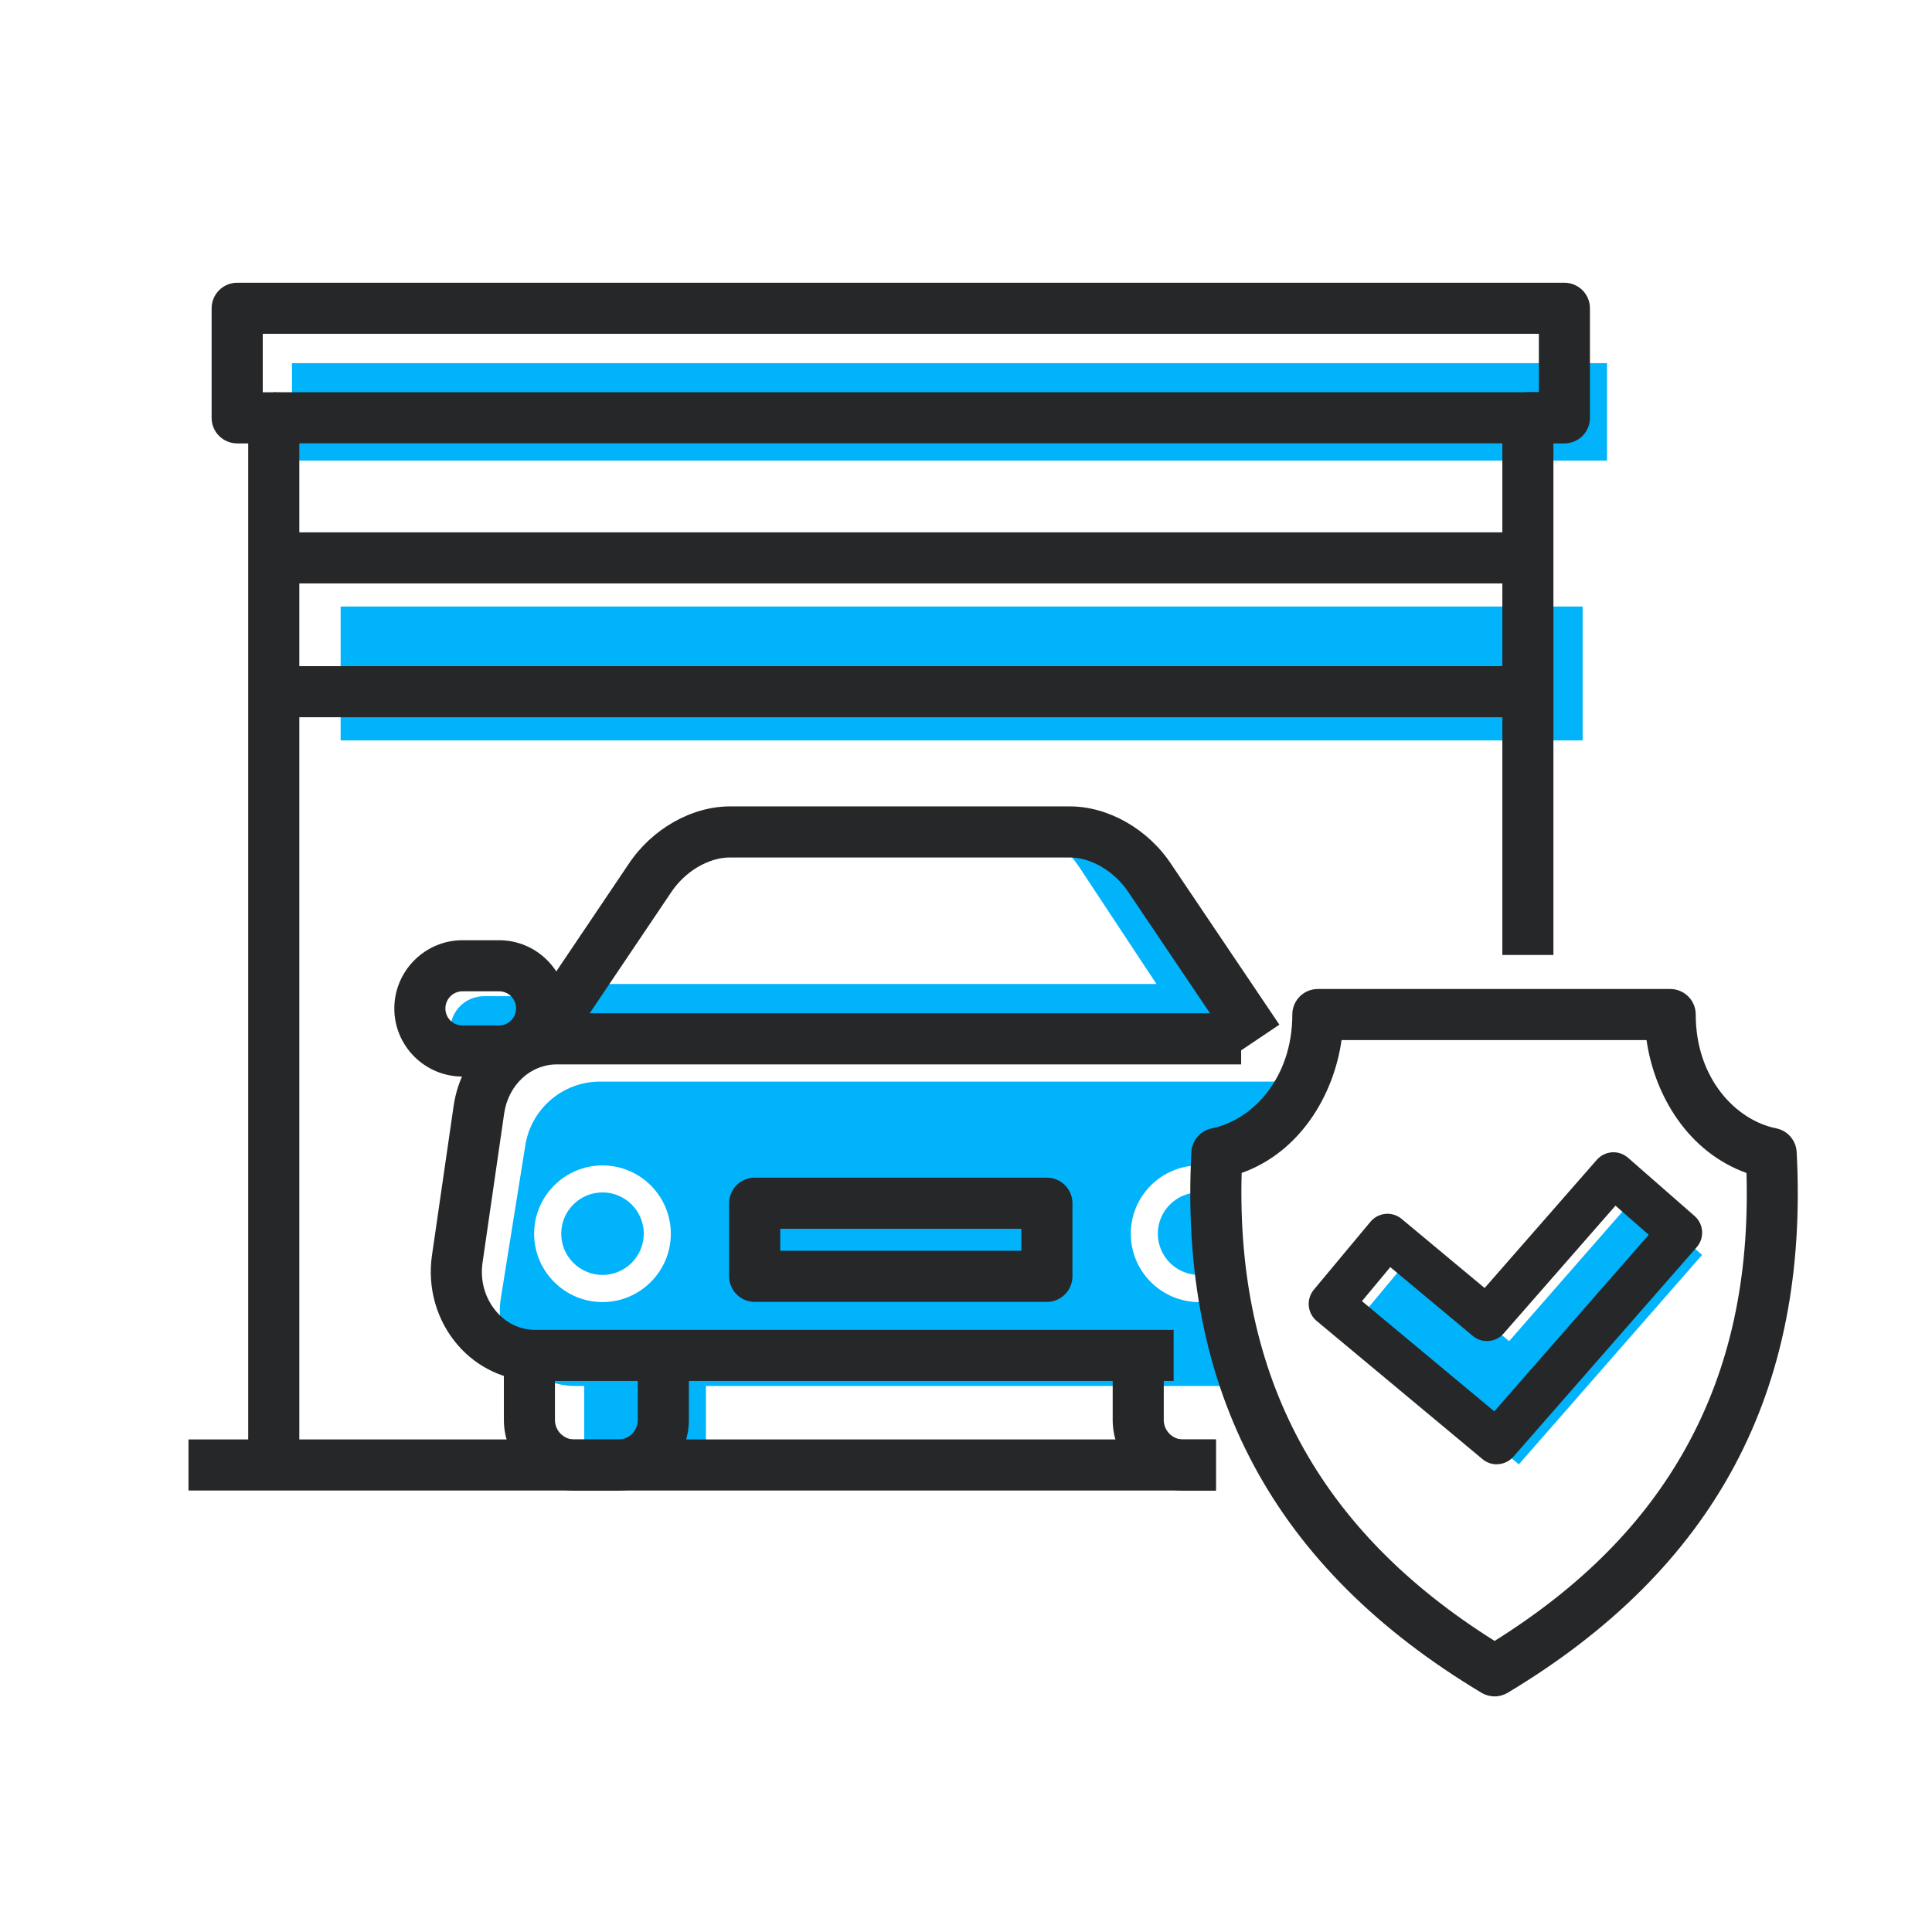
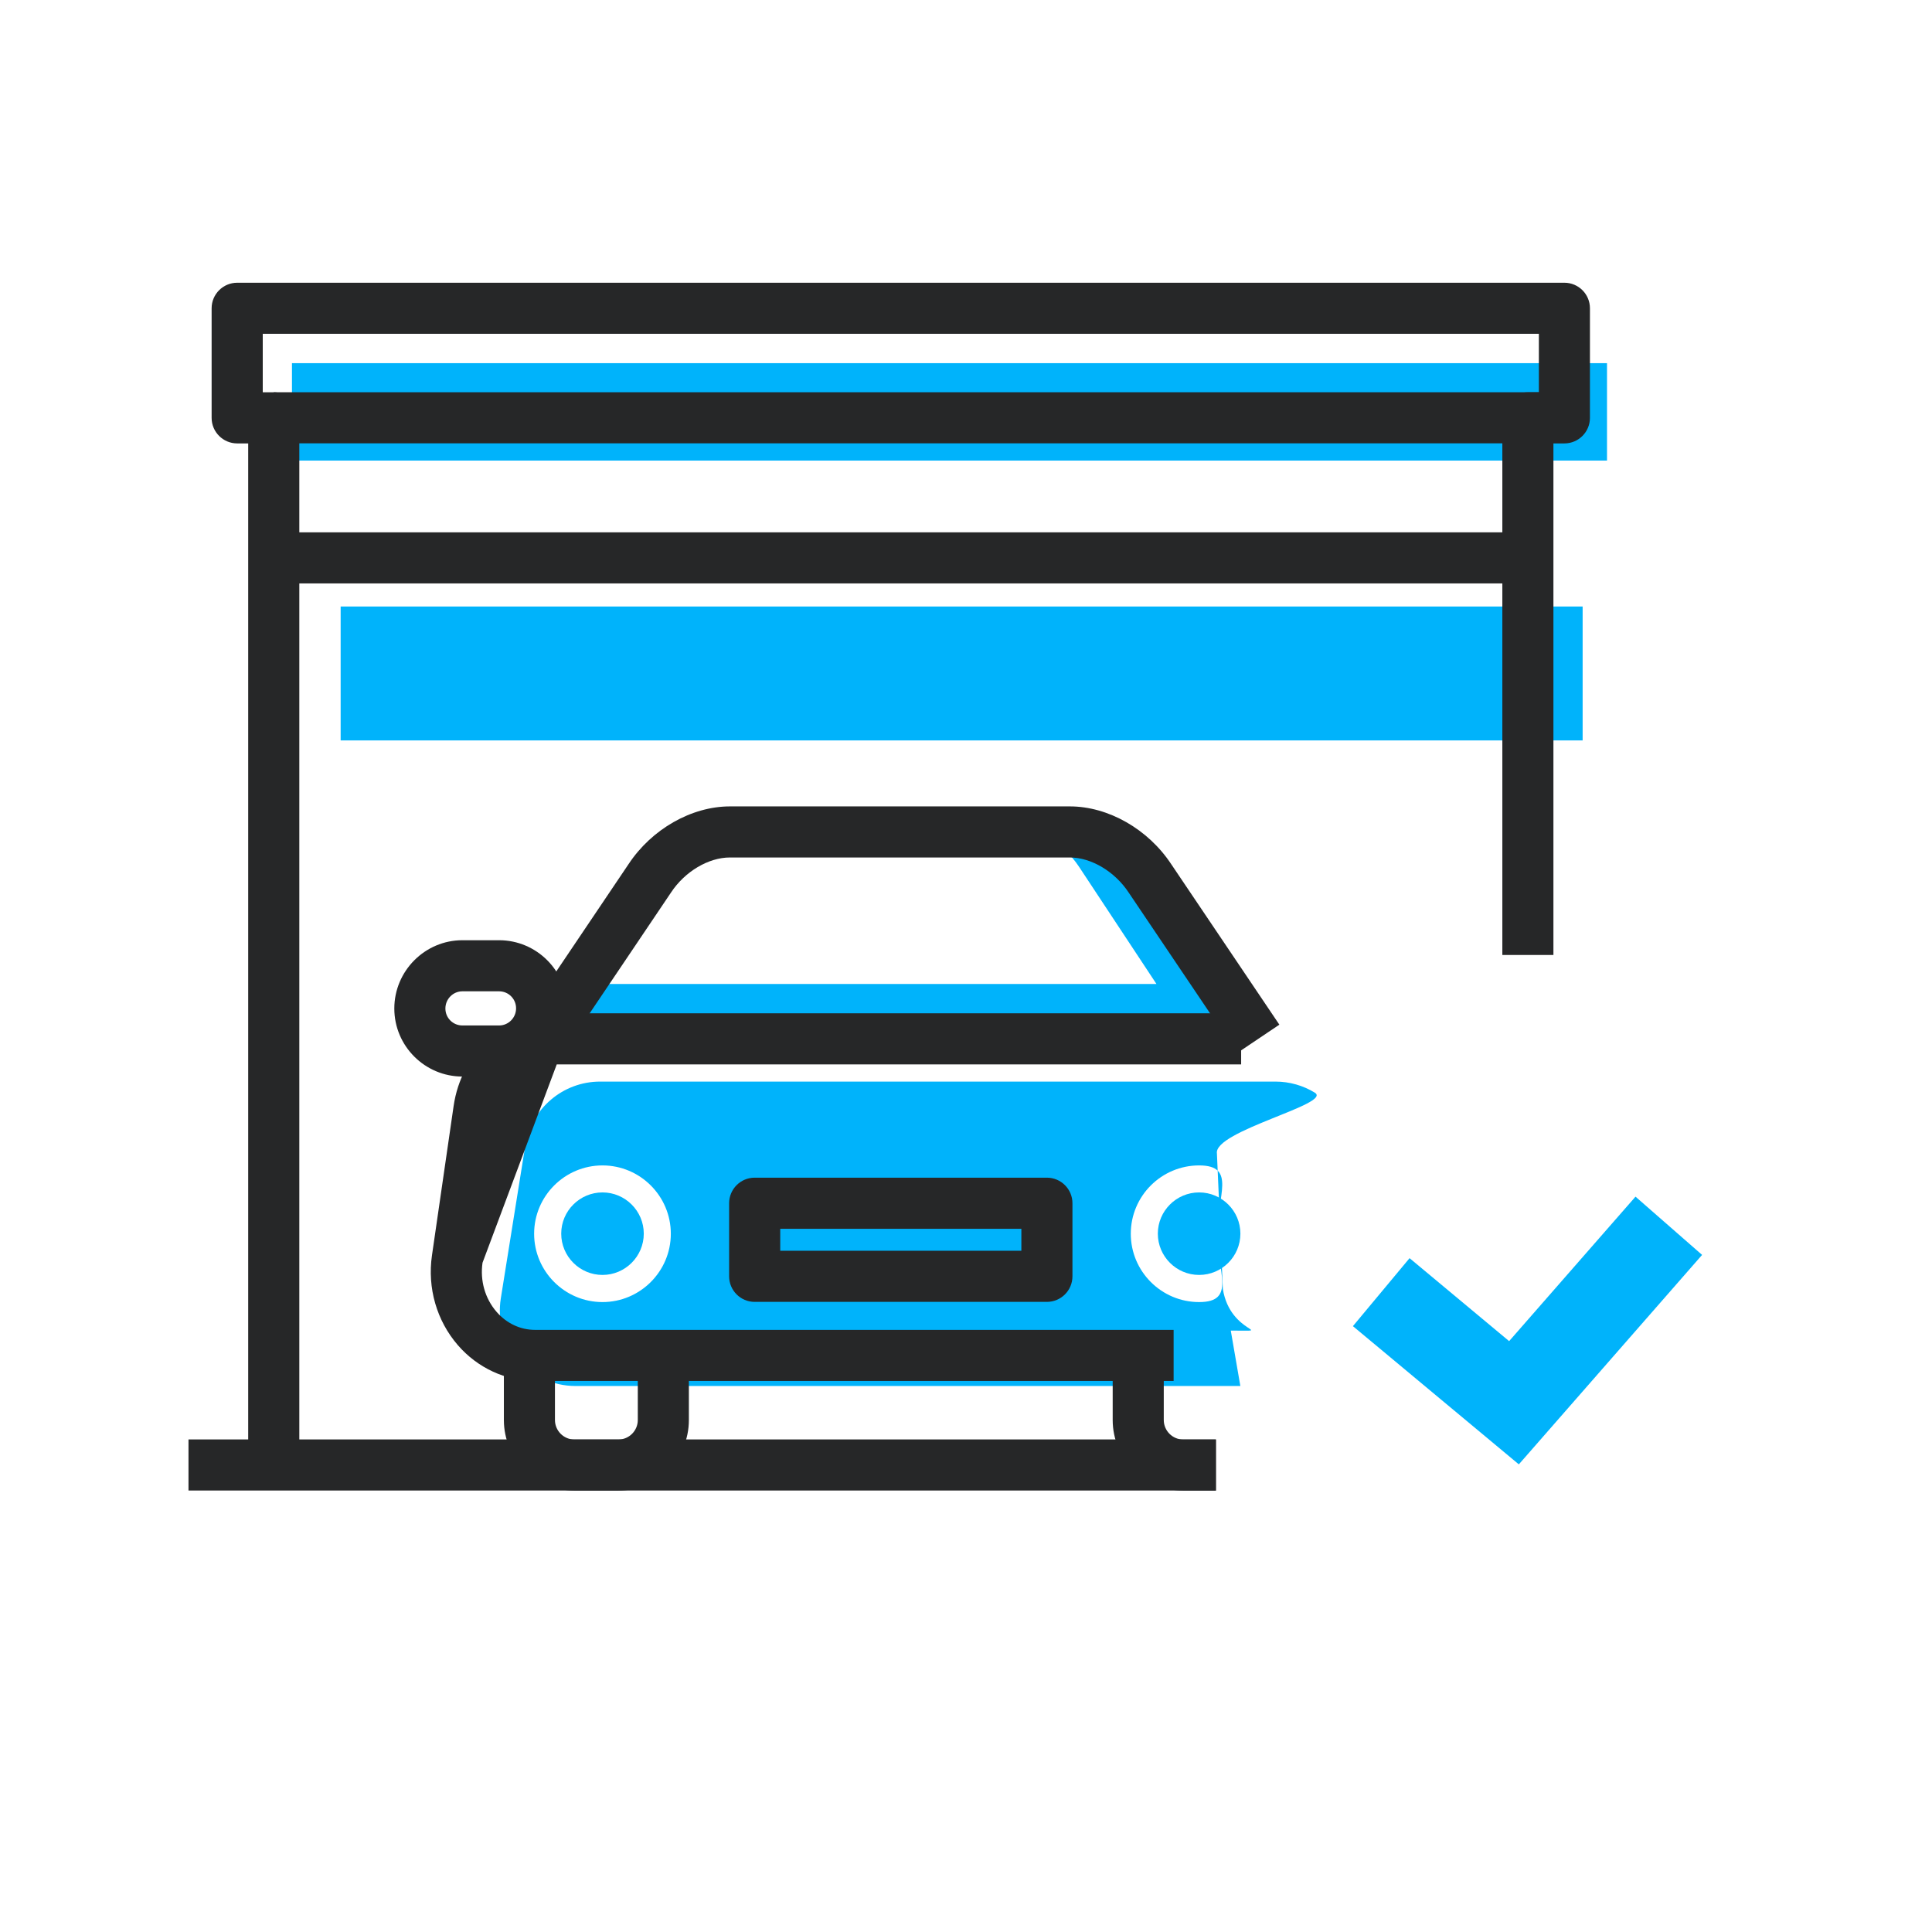
<svg xmlns="http://www.w3.org/2000/svg" width="41" height="41" viewBox="0 0 41 41" fill="none">
  <path d="M34.103 7.707H6.196V9.774H34.103V7.707Z" fill="#00B3FB" />
  <path d="M33.586 12.871H7.229V15.713H33.586V12.871Z" fill="#00B3FB" />
  <path d="M24.366 18.652C23.991 18.107 23.372 17.781 22.711 17.781H22.25C22.504 17.93 22.728 18.136 22.898 18.393L24.542 20.882H12.334L11.623 21.915H26.61L24.366 18.652Z" fill="#00B3FB" />
  <path d="M25.447 25.305C24.964 25.305 24.571 25.698 24.571 26.18C24.571 26.663 24.964 27.056 25.447 27.056C25.93 27.056 26.323 26.663 26.323 26.18C26.323 25.698 25.93 25.305 25.447 25.305Z" fill="#00B3FB" />
  <path d="M12.786 25.305C12.303 25.305 11.91 25.698 11.91 26.18C11.91 26.663 12.303 27.056 12.786 27.056C13.268 27.056 13.662 26.663 13.662 26.18C13.662 25.698 13.268 25.305 12.786 25.305Z" fill="#00B3FB" />
  <path d="M25.951 27.354L25.825 24.479C25.749 24 28.292 23.425 27.901 23.187C27.657 23.038 27.37 22.953 27.066 22.953H12.735C11.945 22.953 11.273 23.526 11.148 24.305L10.628 27.554C10.472 28.529 11.226 29.413 12.214 29.413H26.322L26.119 28.237C27.108 28.237 26.107 28.33 25.951 27.355L25.951 27.354ZM12.786 27.632C11.986 27.632 11.335 26.981 11.335 26.182C11.335 25.382 11.986 24.732 12.786 24.732C13.585 24.732 14.236 25.382 14.236 26.182C14.236 26.981 13.585 27.632 12.786 27.632ZM25.447 27.632C24.647 27.632 23.997 26.981 23.997 26.182C23.997 25.382 24.647 24.732 25.447 24.732C26.246 24.732 25.829 25.382 25.829 26.182C25.829 26.981 26.247 27.632 25.447 27.632Z" fill="#00B3FB" />
-   <path d="M11.166 21.141H10.271C9.876 21.141 9.556 21.461 9.556 21.856V21.975C9.556 22.37 9.876 22.691 10.271 22.691H11.166C11.561 22.691 11.882 22.37 11.882 21.975V21.856C11.882 21.461 11.561 21.141 11.166 21.141Z" fill="#00B3FB" />
  <path d="M22.216 25.535H16.015V27.085H22.216V25.535Z" fill="#00B3FB" />
-   <path d="M14.981 28.891H12.398V30.958H14.981V28.891Z" fill="#00B3FB" />
  <path d="M25.803 30.547H4V31.631H25.803V30.547Z" fill="#262728" />
  <path d="M6.351 30.831H5.267V9.41H5.034C4.734 9.41 4.491 9.167 4.491 8.868V6.542C4.491 6.243 4.734 6 5.034 6H33.199C33.498 6 33.741 6.243 33.741 6.542V8.868C33.741 9.167 33.498 9.41 33.199 9.41H32.966V20.266H31.882V8.868C31.882 8.568 32.124 8.325 32.424 8.325H32.657V7.084H5.576V8.325H5.809C6.109 8.325 6.352 8.568 6.352 8.868V30.831H6.351Z" fill="#262728" />
  <path d="M32.681 8.324H5.809V9.408H32.681V8.324Z" fill="#262728" />
  <path d="M32.294 11.297H5.938V12.381H32.294V11.297Z" fill="#262728" />
-   <path d="M32.294 14.137H5.938V15.221H32.294V14.137Z" fill="#262728" />
  <path d="M13.121 31.633H12.191C11.365 31.633 10.693 30.961 10.693 30.135V28.766H11.777V30.135C11.777 30.363 11.963 30.549 12.191 30.549H13.121C13.349 30.549 13.535 30.363 13.535 30.135V28.766H14.619V30.135C14.619 30.962 13.947 31.633 13.121 31.633Z" fill="#262728" />
  <path d="M25.803 31.633H25.111C24.285 31.633 23.613 30.961 23.613 30.135V28.766H24.697V30.135C24.697 30.363 24.883 30.549 25.111 30.549H25.803V31.633Z" fill="#262728" />
  <path d="M10.591 22.846H9.813C9.016 22.846 8.368 22.198 8.368 21.402C8.368 20.606 9.017 19.953 9.813 19.953H10.591C11.388 19.953 12.036 20.602 12.036 21.398C12.036 22.194 11.388 22.846 10.591 22.846ZM9.813 21.037C9.614 21.037 9.452 21.201 9.452 21.402C9.452 21.603 9.614 21.762 9.813 21.762H10.591C10.79 21.762 10.952 21.599 10.952 21.398C10.952 21.197 10.79 21.037 10.591 21.037H9.813Z" fill="#262728" />
-   <path d="M24.906 29.306H11.356C10.732 29.306 10.134 29.029 9.716 28.546C9.267 28.027 9.067 27.333 9.167 26.641L9.626 23.474C9.791 22.332 10.711 21.504 11.815 21.504H26.339V22.588H11.815C11.256 22.588 10.787 23.026 10.699 23.63L10.24 26.797C10.185 27.177 10.293 27.556 10.536 27.837C10.751 28.085 11.042 28.222 11.356 28.222H24.906V29.306Z" fill="#262728" />
+   <path d="M24.906 29.306H11.356C10.732 29.306 10.134 29.029 9.716 28.546C9.267 28.027 9.067 27.333 9.167 26.641L9.626 23.474C9.791 22.332 10.711 21.504 11.815 21.504H26.339V22.588H11.815L10.24 26.797C10.185 27.177 10.293 27.556 10.536 27.837C10.751 28.085 11.042 28.222 11.356 28.222H24.906V29.306Z" fill="#262728" />
  <path d="M26.25 22.351L23.954 18.944C23.659 18.495 23.158 18.197 22.703 18.197H15.49C15.035 18.197 14.534 18.495 14.241 18.939L11.943 22.351L11.044 21.745L13.339 18.338C13.829 17.596 14.674 17.113 15.491 17.113H22.704C23.52 17.113 24.366 17.596 24.857 18.342L27.15 21.745L26.25 22.35V22.351Z" fill="#262728" />
  <path d="M22.216 27.628H16.015C15.716 27.628 15.473 27.385 15.473 27.085V25.535C15.473 25.235 15.716 24.992 16.015 24.992H22.216C22.516 24.992 22.759 25.235 22.759 25.535V27.085C22.759 27.385 22.516 27.628 22.216 27.628ZM16.558 26.543H21.675V26.077H16.558V26.543Z" fill="#262728" />
-   <path d="M31.718 36C31.621 36 31.525 35.974 31.439 35.923C27.03 33.278 25.016 29.524 25.283 24.448C25.296 24.201 25.475 23.994 25.718 23.945C26.567 23.775 27.425 22.892 27.425 21.53C27.425 21.23 27.667 20.988 27.967 20.988H35.444C35.744 20.988 35.986 21.23 35.986 21.53C35.986 22.892 36.845 23.775 37.693 23.945C37.936 23.994 38.115 24.201 38.128 24.448C38.396 29.533 36.39 33.286 31.996 35.923C31.91 35.974 31.814 36 31.717 36H31.718ZM26.35 24.892C26.229 29.227 27.989 32.482 31.718 34.823C33.565 33.665 34.898 32.317 35.786 30.71C36.709 29.04 37.128 27.132 37.063 24.892C35.832 24.451 35.112 23.258 34.942 22.072H28.47C28.301 23.258 27.581 24.451 26.35 24.892Z" fill="#262728" />
  <path d="M32.232 31.076L28.711 28.143L29.913 26.7L32.026 28.461L34.708 25.395L36.121 26.631L32.232 31.076Z" fill="#00B3FB" />
-   <path d="M31.762 31.075C31.657 31.075 31.55 31.039 31.462 30.966L27.941 28.032C27.742 27.866 27.716 27.57 27.881 27.37L29.084 25.927C29.163 25.831 29.278 25.772 29.402 25.76C29.526 25.749 29.649 25.787 29.745 25.867L31.506 27.334L33.886 24.614C33.969 24.52 34.084 24.462 34.208 24.454C34.333 24.445 34.454 24.487 34.549 24.569L35.962 25.806C36.157 25.977 36.177 26.273 36.006 26.468L32.117 30.913C32.024 31.019 31.895 31.073 31.763 31.073L31.762 31.075ZM28.902 27.612L31.711 29.951L34.989 26.204L34.283 25.586L31.909 28.299C31.742 28.491 31.451 28.514 31.255 28.35L29.504 26.89L28.903 27.612H28.902Z" fill="#262728" />
</svg>